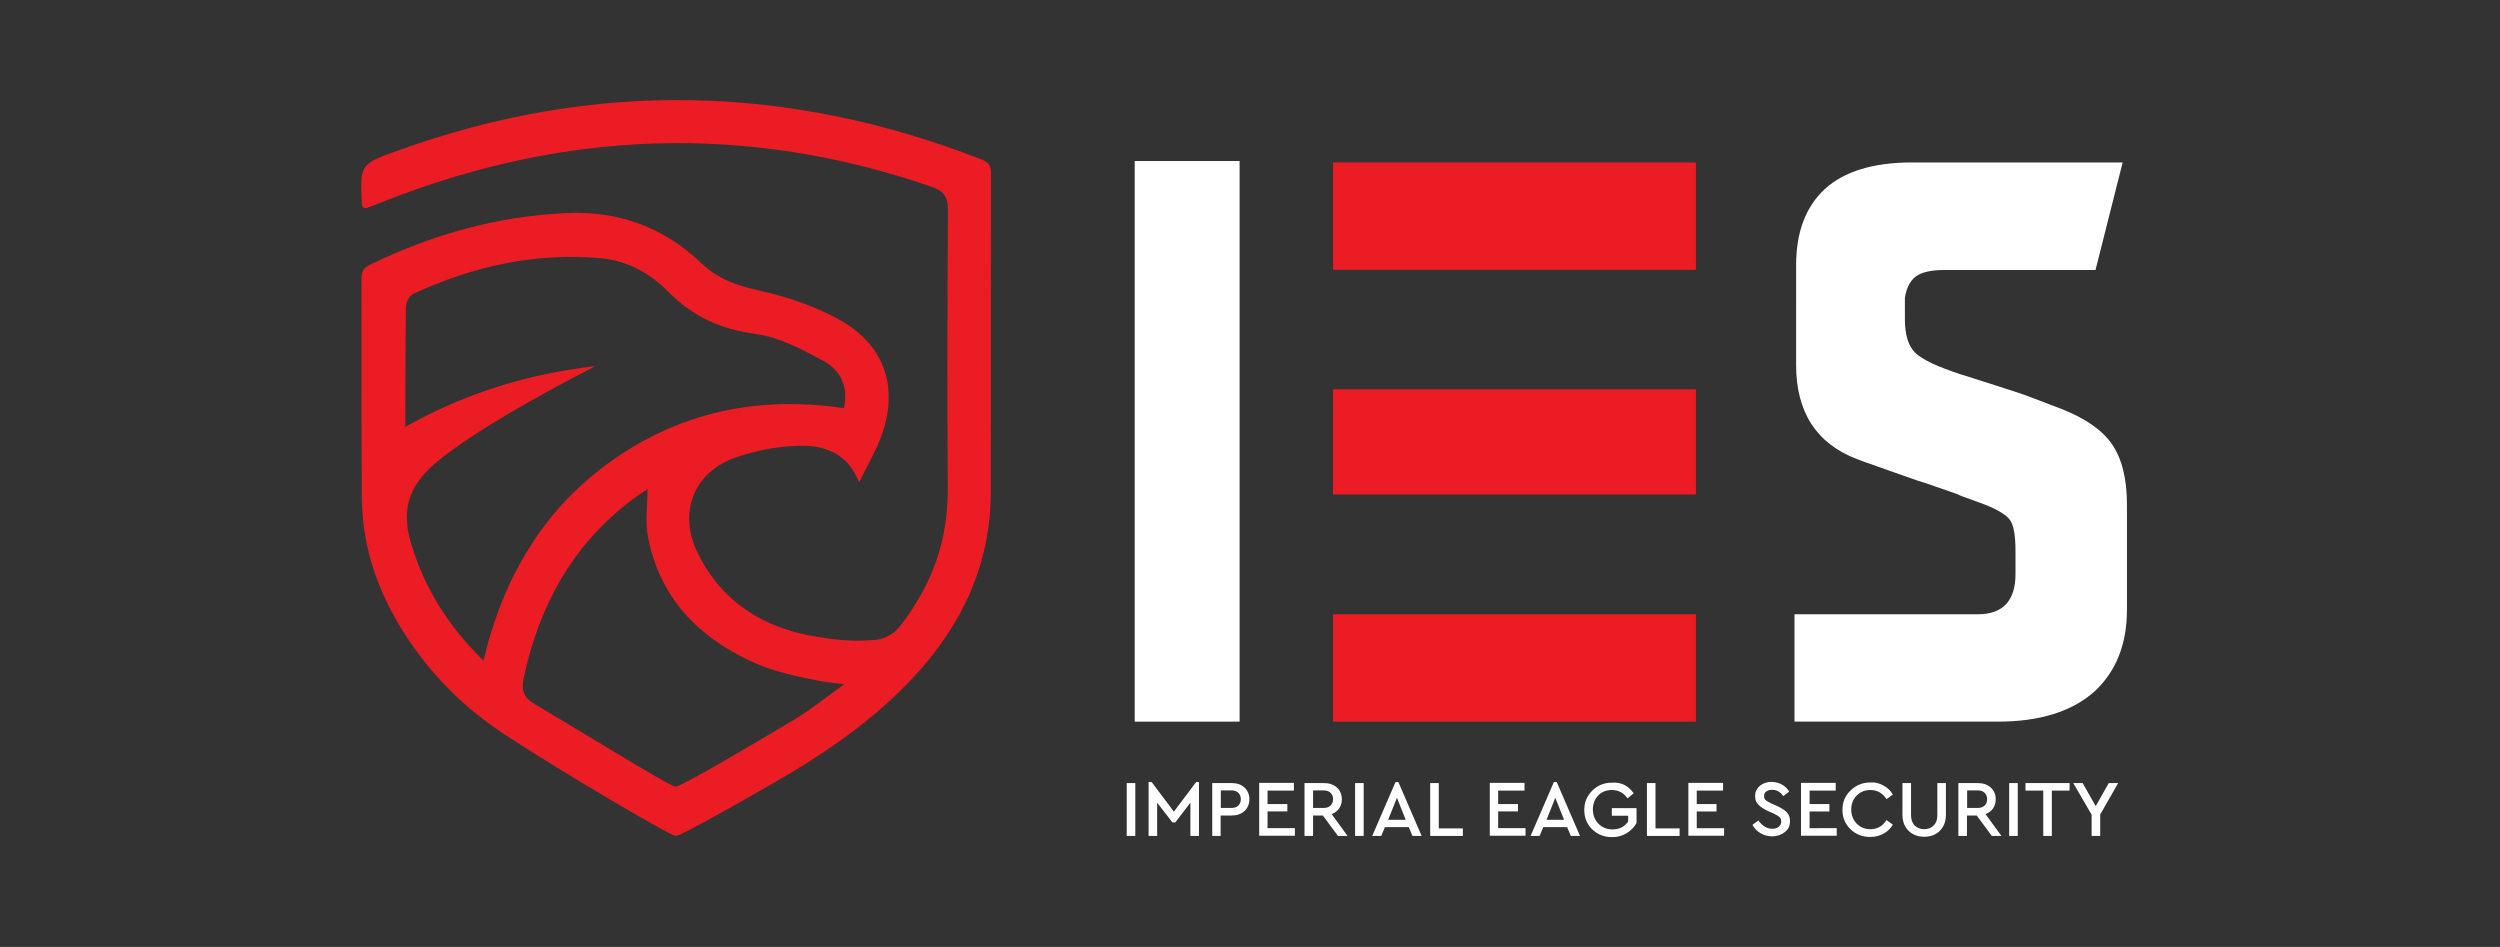
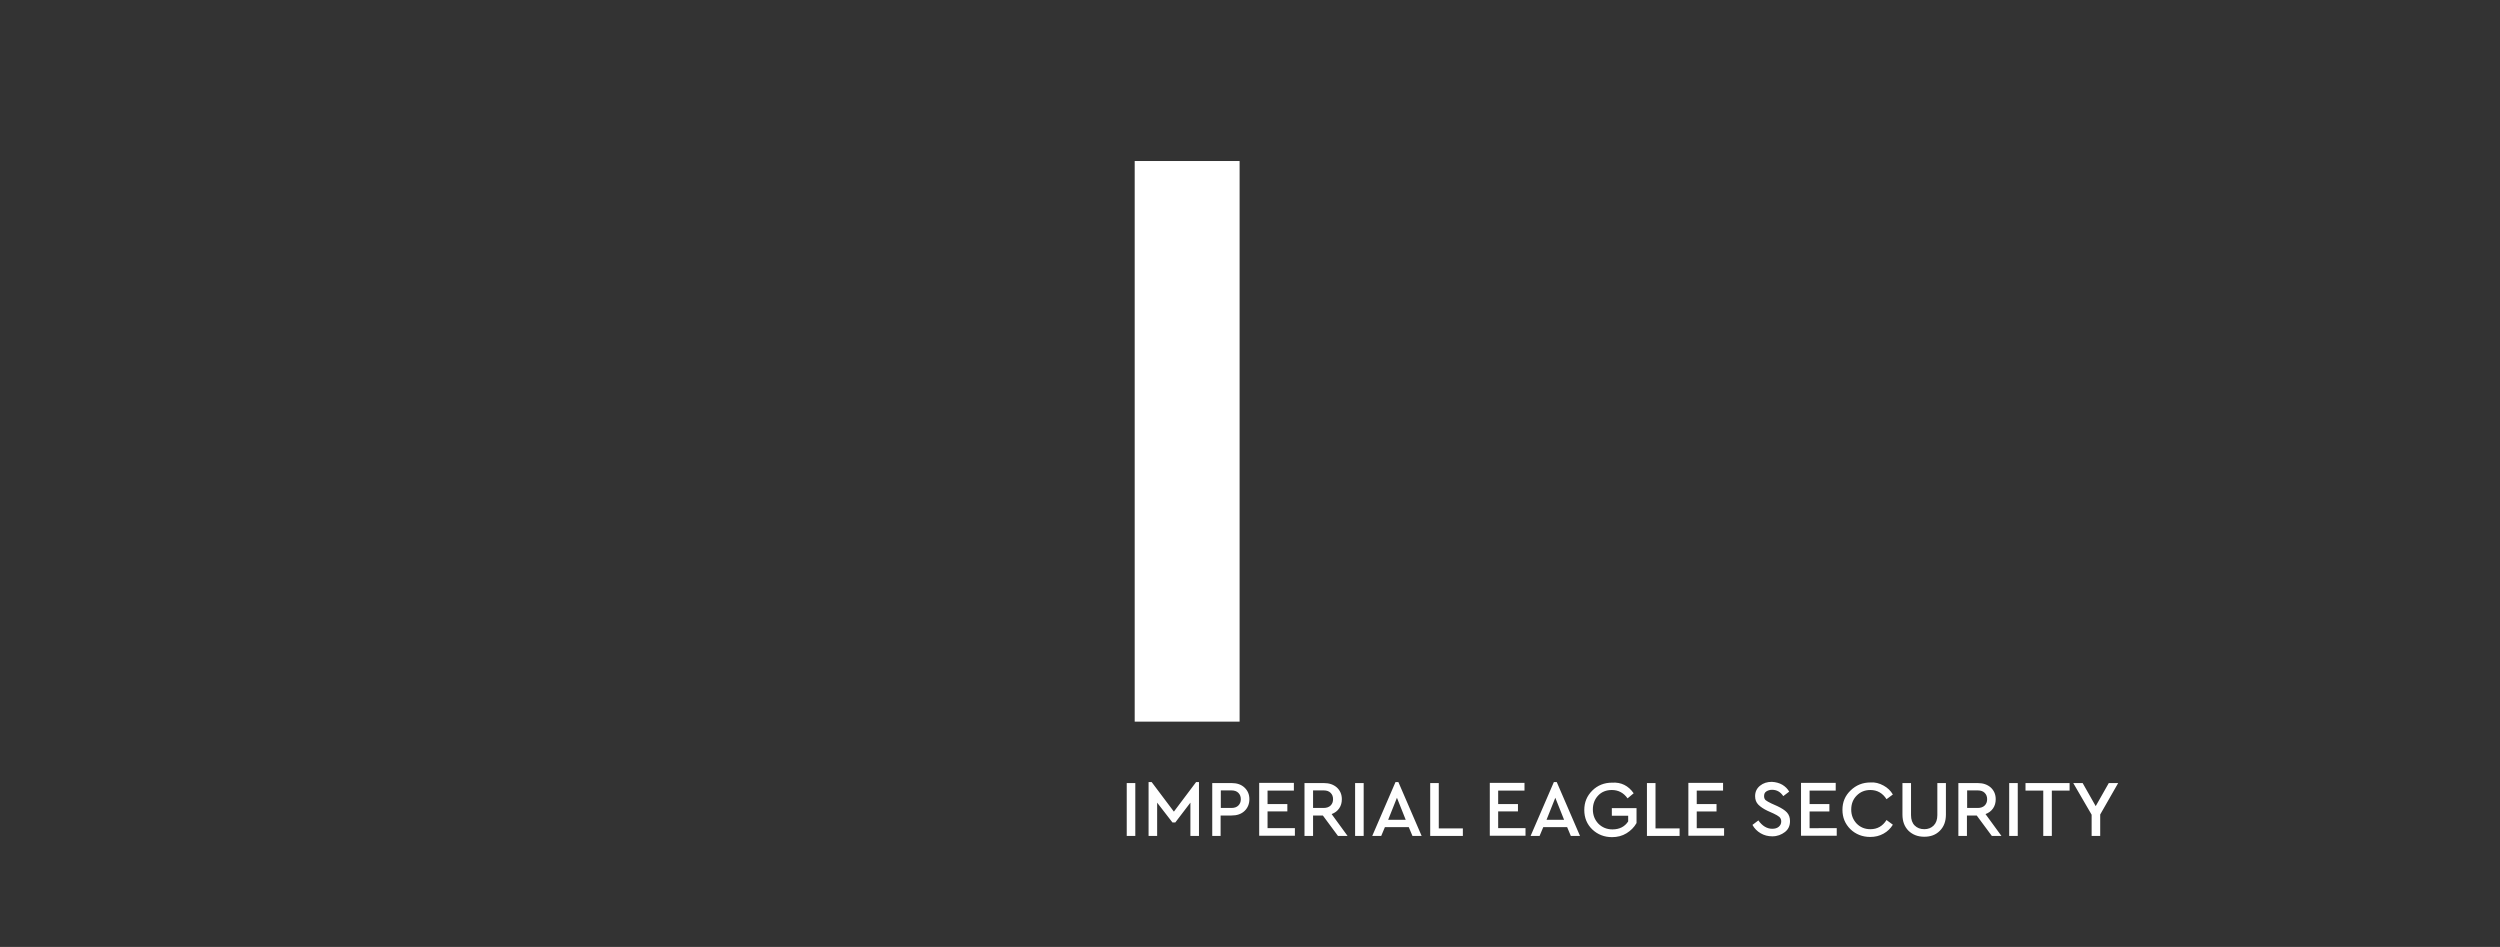
<svg xmlns="http://www.w3.org/2000/svg" xml:space="preserve" id="Layer_1" x="0" y="0" style="enable-background:new 0 0 1225 464" version="1.1" viewBox="0 0 1225 464">
  <rect x="0" y="0" width="1225" height="464" fill="#333333" stroke="none" />
  <style>.st0{fill:#ec1c24}.st1{fill:#fff}</style>
-   <path d="M178.1 101.7c-.3-.3-.8-.8-.8-1.6-.9-19.9-.9-19.6 17.9-26.4 95.9-34.6 191.2-32.5 285.9 4.5 3.6 1.4 4.5 3.3 4.5 6.9-.1 52.1 0 104.1-.1 156.2-.1 35.1-14 64.7-37.5 90.1-19.8 21.4-43.6 37.7-68.7 52.1-14.4 8.3-45.6 26.1-48.2 26.1-2.7 0-57.9-32.6-84.4-50.1-22.4-14.8-40.7-34.2-53.8-58-9.9-17.9-15.4-37-15.6-57.4-.3-35.8-.1-71.7-.2-107.5 0-3.8 1.3-5.5 4.6-7.1 30.4-14.7 62.2-23.6 96-25.1 25.5-1.1 47.6 7 65.9 24.5 8 7.7 17 10.9 27.7 13.3 13.7 3 27.5 7.6 39.7 14.3 23.4 12.9 30 34.9 19.9 59.6-2.6 6.4-6.9 14-9.9 20.2-.4-.8-.8-1.7-.9-1.9-5.2-11.7-15.4-16.1-27.4-16-10.9.1-21.6 2.2-31.8 5.6-21 7.1-28.8 27.1-19 47 11.7 23.9 32.1 36.7 57.7 40.9 9.7 1.6 18.4 2.7 29.6 1.6 4.7-.5 9.1-3.1 12-6.9 15.7-20.5 23.4-41.6 23.2-67.8-.3-45.3-.2-90.6.1-135.9 0-6.5-2-9.3-8.1-11.4-90.6-31.3-180.2-27.7-268.9 7.4-2.9 1.2-4.8 1.9-7.8 3-.6.2-1.3.1-1.6-.2zM413.5 200c2.4-10.5-1.7-18.7-10.1-23.2-10.3-5.6-21.5-11.5-32.8-13.1-17.3-2.3-31.1-8.5-43.3-20.9-8.9-9-20.1-15.2-33.3-16.3-32-2.8-62.2 4-91.1 17.3-3 1.4-3.9 4.7-4 7.2-.3 17.1-.3 55.3-.3 58.2 29.1-16.5 60.1-26 93.1-29.8-1.7.9-57.6 29.2-79.1 48.2-12.7 11.2-15.9 22.7-11.2 38.6 6.6 22.1 18.3 40.7 35.5 57.5 9.8-41.1 29.5-74.5 63.5-98.4 34-23.8 71.9-31.4 113.1-25.3zm-96.2 39.7c-2 1.3-4.3 2.7-6.4 4.3-30 22.1-46.6 52.3-54.3 88.2-1.3 6.1 0 9.6 5.2 12.7 22.1 13 66.6 40.6 69.2 40.6 2.7 0 40.4-22.2 58.5-33.1 7.8-4.7 15-10.5 24.1-17.1-5.1-.7-8.1-.9-11.1-1.5-11.9-2.2-24.1-4.8-34.8-9.9-25.9-12.1-44.5-31.4-50.1-60.5-1.6-7.6-.3-15.6-.3-23.7z" class="st0" />
-   <path id="path467893_5_" d="M556 78.9v274.7h51.4V78.9H556z" class="st1" />
-   <path d="M653.2 190.8H831v51.5H653.2zm0-111.2H831v52.6H653.2zm0 221.4H831v52.6H653.2z" class="st0" />
+   <path id="path467893_5_" d="M556 78.9v274.7h51.4V78.9H556" class="st1" />
  <path d="M556.3 409.6h-4.2v-25.9h4.2v25.9zm31.2-26.4v26.4h-4.2v-16.3l-7.4 9.7h-1.4l-7.5-9.7v16.3h-4.2v-26.4h1.5l10.9 14.5 10.9-14.5h1.4zm22.3 2.7c1.6 1.5 2.4 3.4 2.4 5.7s-.8 4.3-2.4 5.8c-1.6 1.5-3.7 2.2-6.4 2.2h-5.3v10H594v-25.9h9.5c2.6 0 4.7.7 6.3 2.2zm-11.6 1.5v8.5h5.2c1.5 0 2.6-.4 3.4-1.2.8-.8 1.2-1.8 1.2-3.1s-.4-2.3-1.2-3.1c-.8-.8-1.9-1.2-3.4-1.2h-5.2zm35.8 0h-12.9v6.6h9.7v3.6h-9.7v8.2h13.4v3.7H617v-25.9h17v3.8zm21.6 22.2-7.4-10h-4.8v10h-4.2v-25.9h9.5c2.6 0 4.7.7 6.4 2.2 1.6 1.5 2.4 3.4 2.4 5.7 0 1.7-.4 3.2-1.3 4.5-.9 1.3-2.1 2.2-3.7 2.8l7.8 10.7h-4.7zm-12.2-13.7h5.2c1.4 0 2.6-.4 3.4-1.2.8-.8 1.2-1.8 1.2-3.1s-.4-2.3-1.2-3.1c-.8-.8-1.9-1.2-3.4-1.2h-5.2v8.6zm24.8 13.7H664v-25.9h4.2v25.9zm22.1-4.3h-11.7l-1.8 4.3h-4.4l11.4-26.4h1.4l11.4 26.4h-4.5l-1.8-4.3zm-5.8-14.4-4.3 10.8h8.6l-4.3-10.8zm20.4 15h11.9v3.7h-16v-25.9h4.2v22.2zm42.1-18.5h-12.9v6.6h9.7v3.6h-9.7v8.2h13.4v3.7H730v-25.9h17v3.8zm20.9 17.9h-11.7l-1.8 4.3H750l11.4-26.4h1.4l11.4 26.4h-4.5l-1.8-4.3zm-5.8-14.4-4.3 10.8h8.6l-4.3-10.8zm38.4-2.2-3 2.5c-1.9-2.7-4.5-4.1-7.7-4.1-2.7 0-5 .9-6.7 2.7-1.7 1.8-2.6 4.1-2.6 6.8 0 2.8.9 5.1 2.7 7 1.8 1.8 4.1 2.8 6.9 2.8 3.4 0 6-1.3 7.7-3.9v-2.8h-8V396h12.1v7.3c-1.2 2.1-2.8 3.7-4.9 5s-4.5 1.9-7.1 1.9c-3.8 0-7.1-1.3-9.7-3.8s-3.9-5.7-3.9-9.5 1.3-6.9 3.9-9.5 5.9-3.9 9.7-3.9c4.5-.3 8 1.5 10.6 5.2zm10.7 17.2H823v3.7h-16v-25.9h4.2v22.2zm33.1-18.5h-12.9v6.6h9.7v3.6h-9.7v8.2h13.4v3.7h-17.5v-25.9h17v3.8zm29-2.9c1.5.9 2.6 2 3.4 3.4l-2.9 2.2c-1.4-2.1-3.2-3.1-5.5-3.1-1.1 0-2 .3-2.8.8-.8.5-1.1 1.3-1.1 2.3 0 .9.3 1.6.8 2s1.5 1 2.8 1.6l2.9 1.3c2.1 1 3.7 2 4.7 3.1s1.5 2.5 1.5 4.2c0 2.3-.8 4.1-2.5 5.4s-3.7 2.1-6.2 2.1c-2.1 0-4-.5-5.7-1.5s-3.1-2.4-4-4.1l2.9-2.2c1.9 2.7 4.2 4.1 6.8 4.1 1.3 0 2.4-.3 3.2-1 .8-.7 1.2-1.5 1.2-2.6 0-.9-.3-1.6-.9-2.2-.6-.5-1.6-1.1-2.9-1.7l-2.9-1.3c-1.9-.9-3.4-1.9-4.5-3s-1.6-2.5-1.6-4.2c0-2.1.8-3.8 2.4-5.1 1.6-1.3 3.5-1.9 5.8-1.9 2 .1 3.7.6 5.1 1.4zm26.3 2.9h-12.9v6.6h9.7v3.6h-9.7v8.2H900v3.7h-17.5v-25.9h17v3.8zm23.3-2.5c2 1.1 3.5 2.5 4.6 4.4l-3.1 2.3c-1.9-3-4.6-4.5-7.9-4.5-2.7 0-4.9.9-6.7 2.7-1.8 1.8-2.7 4.1-2.7 6.9 0 2.7.9 5 2.7 6.9 1.8 1.8 4 2.7 6.7 2.7 3.4 0 6-1.5 7.9-4.5l3.1 2.3c-1.1 1.8-2.6 3.3-4.6 4.4-2 1.1-4.1 1.6-6.5 1.6-3.8 0-7.1-1.3-9.7-3.8-2.6-2.6-3.9-5.7-3.9-9.5s1.3-6.9 4-9.5 5.9-3.9 9.7-3.9c2.2-.2 4.4.4 6.4 1.5zm30.6 14.2c0 3.4-1 6-3 8s-4.5 2.9-7.6 2.9c-3.2 0-5.7-1-7.7-2.9-2-2-3-4.6-3-8v-15.4h4.2v15.7c0 2.2.6 3.9 1.8 5.1 1.2 1.2 2.8 1.8 4.7 1.8 1.9 0 3.4-.6 4.6-1.8 1.2-1.2 1.8-2.9 1.8-5.1v-15.7h4.2v15.4zm22.5 10.5-7.4-10h-4.8v10h-4.2v-25.9h9.5c2.6 0 4.7.7 6.4 2.2 1.6 1.5 2.4 3.4 2.4 5.7 0 1.7-.4 3.2-1.3 4.5-.9 1.3-2.1 2.2-3.7 2.8l7.8 10.7H976zm-12.1-13.7h5.2c1.4 0 2.6-.4 3.4-1.2.8-.8 1.2-1.8 1.2-3.1s-.4-2.3-1.2-3.1c-.8-.8-1.9-1.2-3.4-1.2h-5.2v8.6zm24.8 13.7h-4.2v-25.9h4.2v25.9zm25.5-22.2h-8.8v22.2h-4.2v-22.2h-8.7v-3.7h21.6v3.7zm14.9 11.7v10.5h-4.2v-10.4l-9-15.5h4.6l6.4 11.3 6.4-11.3h4.6l-8.8 15.4z" class="st1" style="enable-background:new" />
-   <path d="M978.9 353.6h-99.6V301h89.8c12.3 0 18.5-6.6 18.5-19.8v-11c0-7.4-.8-12.4-2.5-15.1-1.7-2.7-6.2-5.4-13.4-8.2l-10.5-3.8-2.5-1.1-15.2-5.3-3.6-1.1-13.1-4.6-14.1-5-2.9-1.1c-19.8-7.6-29.7-23-29.7-46.1V130c0-16.3 4.7-28.7 14.1-37.4 9.4-8.6 23.7-13 42.8-13h103.1l-13.3 52.7h-74.1c-6.5 0-11.2 1.1-14 3.2-2.8 2.2-4.6 5.7-5.3 10.5v10.5c0 7.6 1.7 13.1 5.1 16.4 3.4 3.3 11 6.9 22.8 10.7l16.7 5.3 10.5 3.4 5.4 1.9 16 6.1c11.8 4.6 20.2 10.4 25 17.4s7.3 16.8 7.3 29.6v51.5c0 17-5.4 30.4-16.1 40.2-11 9.7-26.7 14.6-47.2 14.6z" class="st1" />
</svg>